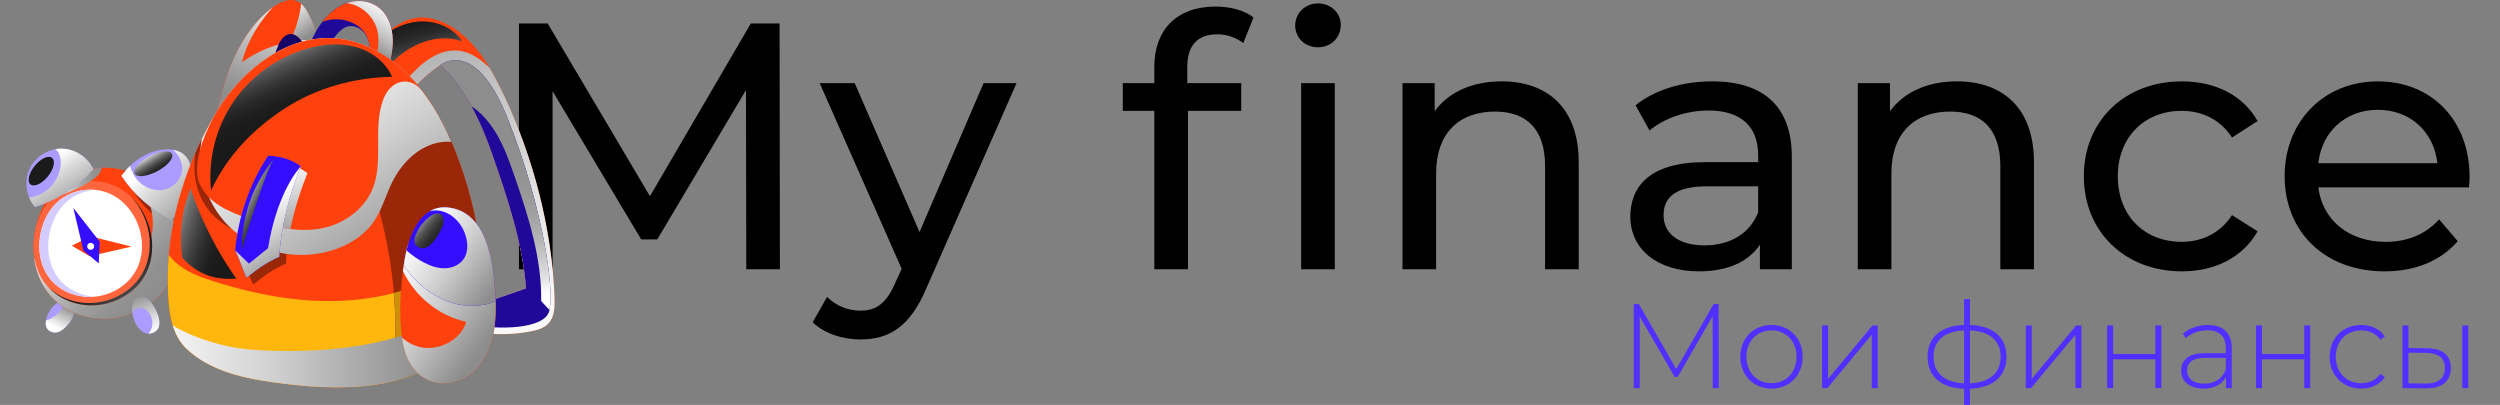
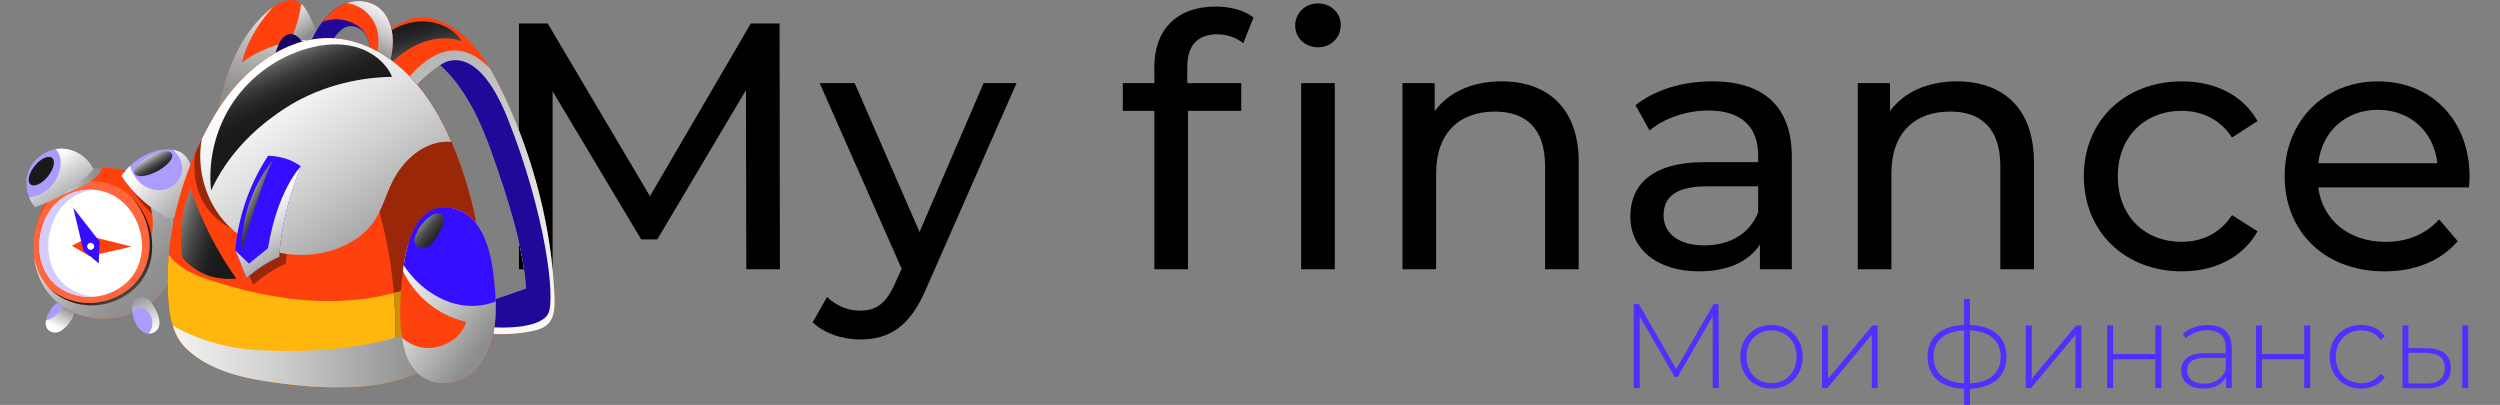
<svg xmlns="http://www.w3.org/2000/svg" width="284" height="46" viewBox="0 0 284 46" fill="none">
  <rect x="0" y="0" width="284" height="46" fill="#808080" stroke="none" />
  <g clip-path="url(#clip0_449_2721)">
    <path d="M84.779 30.585L84.741 10.239L74.669 27.193H72.839L62.773 10.359V30.585H58.952V2.662H62.215L73.835 22.288L85.296 2.662H88.56L88.597 30.588H84.779V30.585Z" fill="black" />
    <path d="M115.481 9.443L105.254 32.701C103.386 37.17 100.957 38.563 97.734 38.563C95.705 38.563 93.635 37.887 92.322 36.608L93.954 33.734C94.987 34.732 96.301 35.291 97.734 35.291C99.565 35.291 100.717 34.454 101.754 32.019L102.432 30.544L93.116 9.443H97.094L104.458 26.356L111.738 9.443H115.481Z" fill="black" />
    <path d="M138.098 0.745C139.73 0.745 141.321 1.143 142.395 1.983L141.242 4.895C140.449 4.295 139.412 3.897 138.297 3.897C136.028 3.897 134.875 5.173 134.875 7.605V9.443H141.003V12.595H134.954V30.588H131.132V12.595H127.551V9.443H131.132V7.567C131.135 3.461 133.603 0.745 138.098 0.745ZM147.134 2.902C147.134 1.506 148.249 0.388 149.721 0.388C151.195 0.388 152.31 1.465 152.31 2.82C152.31 4.257 151.236 5.372 149.721 5.372C148.245 5.372 147.134 4.295 147.134 2.902ZM147.811 9.443H151.633V30.585H147.811V9.443Z" fill="black" />
    <path d="M179.341 18.419V30.588H175.52V18.858C175.52 14.708 173.45 12.674 169.829 12.674C165.769 12.674 163.144 15.109 163.144 19.695V30.585H159.323V9.443H162.98V12.633C164.533 10.479 167.24 9.241 170.583 9.241C175.721 9.244 179.341 12.197 179.341 18.419Z" fill="black" />
    <path d="M203.549 17.819V30.585H199.926V27.793C198.653 29.707 196.306 30.825 193.002 30.825C188.225 30.825 185.204 28.273 185.204 24.603C185.204 21.211 187.393 18.419 193.678 18.419H199.728V17.661C199.728 14.43 197.856 12.554 194.075 12.554C191.568 12.554 189.022 13.432 187.391 14.828L185.796 11.954C187.985 10.201 191.13 9.241 194.514 9.241C200.285 9.244 203.549 12.036 203.549 17.819ZM199.728 24.123V21.17H193.836C190.055 21.17 188.982 22.645 188.982 24.442C188.982 26.558 190.73 27.875 193.638 27.875C196.505 27.872 198.773 26.555 199.728 24.123Z" fill="black" />
    <path d="M231.056 18.419V30.588H227.238V18.858C227.238 14.708 225.168 12.674 221.549 12.674C217.487 12.674 214.863 15.109 214.863 19.695V30.585H211.044V9.443H214.702V12.633C216.255 10.479 218.961 9.241 222.304 9.241C227.437 9.244 231.056 12.197 231.056 18.419Z" fill="black" />
    <path d="M236.724 20.014C236.724 13.71 241.38 9.244 247.867 9.244C251.645 9.244 254.792 10.801 256.459 13.751L253.557 15.624C252.202 13.549 250.136 12.592 247.826 12.592C243.689 12.592 240.583 15.504 240.583 20.011C240.583 24.6 243.687 27.471 247.826 27.471C250.136 27.471 252.202 26.514 253.557 24.439L256.459 26.277C254.789 29.23 251.645 30.825 247.867 30.825C241.38 30.825 236.724 26.318 236.724 20.014Z" fill="black" />
    <path d="M280.468 21.29H263.358C263.833 24.998 266.817 27.474 270.998 27.474C273.465 27.474 275.534 26.637 277.085 24.922L279.195 27.395C277.283 29.628 274.382 30.825 270.878 30.825C264.073 30.825 259.536 26.318 259.536 20.014C259.536 13.751 264.032 9.244 270.122 9.244C276.212 9.244 280.547 13.631 280.547 20.134C280.547 20.453 280.509 20.933 280.468 21.29ZM263.358 18.539H276.886C276.492 14.989 273.824 12.475 270.125 12.475C266.461 12.475 263.755 14.948 263.358 18.539Z" fill="black" />
    <path d="M275.713 39.564C277.477 39.577 278.412 40.355 278.412 41.8C278.412 43.313 277.408 44.132 275.564 44.118L272.92 44.091V36.973H273.597V39.536L275.713 39.564ZM279.714 44.091V36.973H280.393V44.091H279.714ZM275.537 43.573C276.988 43.6 277.734 42.973 277.734 41.8C277.734 40.641 277.002 40.109 275.537 40.082L273.597 40.068V43.545L275.537 43.573Z" fill="#512FFF" />
    <path d="M268.231 44.145C266.157 44.145 264.652 42.645 264.652 40.532C264.652 38.404 266.157 36.918 268.231 36.918C269.357 36.918 270.334 37.355 270.917 38.227L270.415 38.595C269.9 37.873 269.114 37.532 268.231 37.532C266.564 37.532 265.343 38.732 265.343 40.532C265.343 42.332 266.564 43.532 268.231 43.532C269.114 43.532 269.9 43.191 270.415 42.468L270.917 42.836C270.334 43.695 269.357 44.145 268.231 44.145Z" fill="#512FFF" />
    <path d="M256.284 44.091V36.973H256.963V40.218H261.764V36.973H262.442V44.091H261.764V40.818H256.963V44.091H256.284Z" fill="#512FFF" />
    <path d="M250.804 36.918C252.553 36.918 253.53 37.818 253.53 39.577V44.091H252.878V42.822C252.431 43.641 251.563 44.145 250.329 44.145C248.742 44.145 247.779 43.327 247.779 42.113C247.779 41.036 248.458 40.123 250.424 40.123H252.851V39.55C252.851 38.227 252.132 37.518 250.749 37.518C249.773 37.518 248.891 37.886 248.308 38.418L247.969 37.927C248.674 37.3 249.705 36.918 250.804 36.918ZM250.424 43.586C251.617 43.586 252.445 43.013 252.851 41.991V40.654H250.437C248.973 40.654 248.458 41.268 248.458 42.086C248.458 43.013 249.176 43.586 250.424 43.586Z" fill="#512FFF" />
    <path d="M239.371 44.091V36.973H240.05V40.218H244.851V36.973H245.529V44.091H244.851V40.818H240.05V44.091H239.371Z" fill="#512FFF" />
    <path d="M230.127 44.091V36.973H230.806V43.041L235.85 36.973H236.448V44.091H235.769V38.023L230.724 44.091H230.127Z" fill="#512FFF" />
    <path d="M227.936 40.518C227.936 42.754 226.417 44.063 223.786 44.159V46.736H223.121V44.159C220.49 44.077 218.972 42.754 218.972 40.518C218.972 38.309 220.504 37 223.121 36.918V33.973H223.786V36.918C226.417 37 227.936 38.309 227.936 40.518ZM219.649 40.518C219.649 42.359 220.884 43.45 223.121 43.545V37.532C220.87 37.627 219.649 38.705 219.649 40.518ZM223.786 43.545C226.023 43.45 227.272 42.373 227.272 40.518C227.272 38.691 226.023 37.627 223.786 37.532V43.545Z" fill="#512FFF" />
    <path d="M206.989 44.091V36.973H207.668V43.041L212.712 36.973H213.31V44.091H212.631V38.023L207.587 44.091H206.989Z" fill="#512FFF" />
    <path d="M201.241 44.145C199.207 44.145 197.702 42.645 197.702 40.532C197.702 38.418 199.207 36.918 201.241 36.918C203.276 36.918 204.781 38.418 204.781 40.532C204.781 42.645 203.276 44.145 201.241 44.145ZM201.241 43.532C202.869 43.532 204.09 42.318 204.09 40.532C204.09 38.745 202.869 37.532 201.241 37.532C199.614 37.532 198.393 38.745 198.393 40.532C198.393 42.318 199.614 43.532 201.241 43.532Z" fill="#512FFF" />
    <path d="M195.249 44.09H194.571L194.557 35.923L190.584 42.822H190.244L186.271 35.95V44.09H185.593V34.545H186.176L190.421 41.922L194.666 34.545H195.236L195.249 44.09Z" fill="#512FFF" />
    <g clip-path="url(#clip1_449_2721)">
      <path d="M5.27 37.164C5.378 37.433 5.601 37.645 5.988 37.746C6.308 37.828 6.65 37.739 6.933 37.571C7.737 37.093 8.92 35.54 8.165 34.599C7.737 34.065 6.863 34.181 6.356 34.524C5.713 34.957 4.942 36.339 5.274 37.168L5.27 37.164Z" fill="#AC9CFF" />
      <path style="mix-blend-mode:multiply" d="M6.933 37.567C7.737 37.089 8.92 35.536 8.165 34.595C7.953 34.33 7.625 34.225 7.294 34.229C7.294 34.252 7.298 34.274 7.298 34.297C7.29 34.67 7.09 35.013 6.851 35.301C6.546 35.67 6.167 35.98 5.742 36.204C5.582 36.29 5.408 36.365 5.229 36.376C5.177 36.66 5.181 36.932 5.274 37.164C5.382 37.433 5.605 37.645 5.992 37.746C6.312 37.828 6.654 37.739 6.937 37.571L6.933 37.567Z" fill="url(#paint0_linear_449_2721)" />
      <path d="M10.662 19.157C18.577 17.914 23.031 28.069 18.268 33.412C16.519 35.372 13.717 36.455 11.019 36.193C8.98 35.995 6.989 35.058 5.69 33.542C3.1 30.518 3.339 25.791 5.419 22.551C6.583 20.744 8.485 19.5 10.658 19.157H10.662Z" fill="#FF410D" />
      <path d="M14.015 19.329C14.673 21.087 15.652 22.726 16.995 24.029C17.862 24.873 18.889 25.567 19.998 26.042C19.317 22.961 17.133 20.187 14.018 19.329H14.015Z" fill="#992708" />
      <path style="mix-blend-mode:multiply" d="M14.915 19.642C16.102 20.897 16.965 22.457 17.256 24.152C17.654 26.467 16.902 29.01 15.135 30.552C13.706 31.795 11.734 32.314 9.847 32.146C7.964 31.978 6.174 31.172 4.652 30.044C4.392 29.85 4.139 29.637 3.893 29.409C4.101 30.918 4.675 32.359 5.687 33.539C6.982 35.051 8.976 35.992 11.015 36.189C13.713 36.451 16.515 35.372 18.264 33.408C22.082 29.129 19.972 21.759 14.911 19.642H14.915Z" fill="url(#paint1_linear_449_2721)" />
      <path d="M9.434 20.673C15.931 19.654 19.589 27.991 15.678 32.377C14.242 33.987 11.942 34.875 9.724 34.659C8.05 34.498 6.412 33.725 5.352 32.482C3.227 29.999 3.42 26.116 5.128 23.458C6.085 21.972 7.648 20.953 9.43 20.673H9.434Z" fill="#FF663D" />
      <path style="mix-blend-mode:screen" d="M14.874 22.345C17.315 24.903 17.907 29.312 15.414 32.112C13.977 33.721 11.678 34.61 9.46 34.394C8.02 34.255 6.609 33.662 5.564 32.706C6.628 33.815 8.157 34.509 9.728 34.659C11.942 34.875 14.245 33.987 15.682 32.377C18.268 29.476 17.542 24.851 14.874 22.342V22.345Z" fill="url(#paint2_linear_449_2721)" />
      <path style="mix-blend-mode:multiply" d="M5.452 22.51C7.238 22.162 8.954 21.468 10.468 20.46C10.971 20.124 11.495 19.672 11.54 19.071C11.253 19.086 10.96 19.112 10.662 19.157C8.507 19.497 6.617 20.725 5.452 22.51Z" fill="url(#paint3_linear_449_2721)" />
      <path d="M3.975 23.514C2.974 22.368 2.713 20.62 3.339 19.232C3.964 17.843 5.445 16.883 6.963 16.883C8.485 16.883 9.962 17.835 10.595 19.224C8.805 21.229 6.531 22.696 3.971 23.514H3.975Z" fill="#AC9CFF" />
      <path style="mix-blend-mode:screen" d="M5.917 17.94C5.508 17.604 4.626 18.003 3.949 18.836C3.272 19.665 3.052 20.613 3.461 20.949C3.871 21.285 4.753 20.886 5.43 20.053C6.107 19.224 6.327 18.276 5.917 17.94Z" fill="url(#paint4_linear_449_2721)" />
      <path style="mix-blend-mode:multiply" d="M6.967 16.883C6.747 16.883 6.531 16.906 6.315 16.943C6.364 16.988 6.412 17.036 6.453 17.088C6.9 17.626 6.974 18.395 6.847 19.082C6.654 20.15 6.021 21.132 5.132 21.748C4.596 22.121 3.967 22.357 3.32 22.442C3.48 22.831 3.696 23.2 3.971 23.518C6.527 22.7 8.801 21.233 10.595 19.228C9.966 17.839 8.485 16.883 6.963 16.887L6.967 16.883Z" fill="url(#paint5_linear_449_2721)" />
      <path d="M9.337 21.617C14.96 20.736 18.123 27.942 14.74 31.732C13.497 33.124 11.507 33.889 9.59 33.703C8.143 33.561 6.725 32.896 5.806 31.825C3.967 29.678 4.135 26.325 5.612 24.026C6.438 22.741 7.789 21.86 9.333 21.617H9.337Z" fill="white" />
      <path d="M10.602 33.703C9.155 33.561 7.737 32.896 6.818 31.825C4.98 29.678 5.147 26.325 6.624 24.026C7.45 22.741 8.801 21.86 10.345 21.617C10.491 21.595 10.632 21.58 10.774 21.569C10.316 21.528 9.836 21.539 9.337 21.617C7.793 21.86 6.442 22.741 5.616 24.026C4.135 26.322 3.967 29.678 5.809 31.825C6.729 32.9 8.146 33.565 9.594 33.703C9.955 33.736 10.319 33.74 10.684 33.707C10.658 33.707 10.632 33.707 10.606 33.703H10.602Z" fill="#D4CCFF" />
      <path d="M19.518 24.97C17.207 23.869 15.205 22.121 13.799 19.978C14.796 18.541 16.352 17.417 18.063 17.066C19.049 16.864 20.181 16.917 20.929 17.596C21.814 18.399 21.87 19.78 21.632 20.953C21.316 22.521 20.556 23.757 19.518 24.97Z" fill="#AC9CFF" />
      <path style="mix-blend-mode:multiply" d="M21.636 20.953C21.874 19.78 21.818 18.395 20.932 17.596C20.571 17.271 20.121 17.092 19.645 17.014C20.326 17.596 20.783 18.462 20.694 19.351C20.59 20.404 19.719 21.304 18.692 21.539C17.665 21.774 16.545 21.39 15.793 20.647C15.298 20.157 14.96 19.526 14.774 18.855C14.413 19.198 14.085 19.575 13.803 19.978C15.209 22.121 17.211 23.869 19.522 24.97C20.56 23.753 21.319 22.521 21.636 20.953Z" fill="url(#paint6_linear_449_2721)" />
      <path style="mix-blend-mode:screen" d="M19.533 17.477C19.288 17.006 18.138 17.133 16.965 17.753C15.797 18.373 15.049 19.258 15.295 19.728C15.54 20.198 16.69 20.072 17.862 19.452C19.031 18.832 19.779 17.947 19.533 17.477Z" fill="url(#paint7_linear_449_2721)" />
      <path d="M8.161 27.912L10.26 26.844L14.945 28.013L10.174 29.107L8.161 27.912Z" fill="#FF410D" />
      <path d="M9.475 28.457L8.329 23.622L11.332 27.457L11.216 29.924L9.475 28.457Z" fill="#350DFF" />
      <path d="M10.699 27.983C10.699 28.203 10.52 28.383 10.301 28.383C10.081 28.383 9.903 28.203 9.903 27.983C9.903 27.763 10.081 27.584 10.301 27.584C10.52 27.584 10.699 27.763 10.699 27.983Z" fill="white" />
      <path d="M15.09 35.812C15.28 36.88 16.169 38.235 17.304 37.832C18.845 37.287 17.806 35.178 17.144 34.341C16.779 33.878 16.061 33.524 15.529 33.863C14.989 34.207 14.967 35.136 15.086 35.812H15.09Z" fill="#AC9CFF" />
      <path style="mix-blend-mode:multiply" d="M15.533 33.863C15.079 34.151 14.993 34.853 15.049 35.469C15.284 35.151 15.671 34.939 16.058 34.983C16.355 35.017 16.623 35.196 16.824 35.417C17.33 35.973 17.453 36.846 17.122 37.522C17.055 37.66 16.965 37.784 16.865 37.899C17.006 37.903 17.155 37.885 17.304 37.828C18.845 37.283 17.806 35.174 17.144 34.338C16.779 33.875 16.061 33.52 15.529 33.86L15.533 33.863Z" fill="url(#paint8_linear_449_2721)" />
      <path d="M35.448 9.285L33.108 10.178C33.108 10.178 31.917 5.421 29.1 6.343L32.375 1.408C32.375 1.408 35.992 2.524 35.445 9.285H35.448Z" fill="#150566" />
      <path d="M30.112 12.153C30.38 9.961 30.652 7.74 31.422 5.589C31.668 4.906 32.058 4.137 32.713 3.916C33.379 3.692 33.956 4.167 34.302 4.701C35.128 5.974 35.296 7.661 35.445 9.289L36.62 8.602C36.691 6.037 36.133 3.573 35.009 1.512C34.674 0.896 34.254 0.287 33.592 0.078C32.669 -0.213 31.56 0.362 30.674 1.06C28.687 2.636 27.243 4.917 26.276 7.265C25.308 9.618 24.78 12.063 24.255 14.486L30.108 12.149L30.112 12.153Z" fill="#FF410D" />
      <path style="mix-blend-mode:multiply" d="M36.624 8.598C36.695 6.033 36.137 3.569 35.013 1.508C34.797 1.113 34.548 0.724 34.22 0.437C34.072 1.624 33.763 2.789 33.301 3.894C33.714 3.995 34.064 4.331 34.302 4.697C35.128 5.97 35.296 7.658 35.445 9.285L36.62 8.598H36.624Z" fill="url(#paint9_linear_449_2721)" />
      <g style="mix-blend-mode:multiply">
        <path d="M36.189 4.574C35.534 4.529 34.879 4.536 34.224 4.589C34.25 4.626 34.276 4.659 34.303 4.697C35.114 5.948 35.289 7.602 35.438 9.203C35.839 8.632 36.234 8.057 36.606 7.467C36.561 6.474 36.42 5.503 36.185 4.57L36.189 4.574Z" fill="url(#paint10_linear_449_2721)" />
        <path d="M31.642 5.063C30.153 5.488 28.739 6.164 27.493 7.086C28.289 3.603 30.998 0.825 30.998 0.825C30.89 0.904 30.782 0.982 30.682 1.064C28.695 2.64 27.251 4.921 26.283 7.269C25.316 9.621 24.787 12.067 24.263 14.49L30.116 12.153C30.384 9.961 30.656 7.74 31.426 5.589C31.489 5.417 31.56 5.238 31.642 5.063Z" fill="url(#paint11_linear_449_2721)" />
      </g>
      <path d="M51.844 17.495C54.255 23.783 56.804 34.285 51.438 39.729C46.188 45.053 36.479 44.291 29.922 43.261C26.893 42.787 23.641 41.891 21.256 39.684C19.168 37.754 19.087 34.55 19.064 31.705C19.02 25.075 21.286 18.152 24.631 12.668C27.645 7.725 32.788 3.887 38.221 4.368C41.402 4.652 44.383 6.388 46.671 8.807C48.964 11.227 50.608 14.288 51.84 17.495H51.844Z" fill="#FF410D" />
      <path style="mix-blend-mode:screen" d="M20.724 29.32C20.311 26.665 20.634 23.895 21.647 21.408C22.863 25.034 24.639 28.554 26.856 31.664C24.464 31.802 22.603 31.284 20.724 29.32Z" fill="url(#paint12_linear_449_2721)" />
      <path d="M34.931 19.665C33.655 22.864 32.646 26.463 32.486 29.947C31.117 30.533 29.945 31.351 28.776 32.325C28.229 31.261 28.014 30.268 27.467 29.204C27.828 25.343 29.137 21.595 31.221 18.451C32.449 18.507 33.834 18.813 34.931 19.665Z" fill="#992708" />
      <path d="M54.497 28.2C50.936 31.291 46.474 33.18 41.934 33.867C35.984 34.771 29.904 33.763 24.144 31.915C22.618 31.425 21.066 30.85 19.861 29.723C19.611 29.491 19.384 29.23 19.176 28.946C19.098 29.869 19.057 30.791 19.061 31.705C19.079 34.55 19.165 37.754 21.252 39.684C23.638 41.887 26.89 42.783 29.919 43.261C36.476 44.291 46.184 45.053 51.435 39.729C54.278 36.846 54.899 32.545 54.497 28.2Z" fill="#FFB60D" />
      <path d="M43.847 14.878C45.198 11.787 47.327 9.2 50.002 7.404C52.864 9.961 54.635 13.863 55.896 17.458C57.623 22.387 59.413 27.759 59.759 32.762C57.359 33.591 54.962 34.423 52.562 35.252L52.666 37.463C55.26 38.064 57.865 38.131 60.291 37.657C61.091 37.5 61.913 37.261 62.412 36.63C63.022 35.861 63.033 34.674 62.985 33.565C62.647 25.915 60.641 18.015 57.169 10.652C56.194 8.583 55.074 6.519 53.504 4.85C51.933 3.181 49.831 1.945 47.844 1.986C46.028 2.024 44.55 3.095 43.297 4.279C41.715 5.768 40.331 7.493 39.185 9.401L43.851 14.874L43.847 14.878Z" fill="#FF410D" />
      <path style="mix-blend-mode:screen" d="M52.514 4.712C51.39 2.942 49.075 2.165 47.01 2.509C45.678 2.729 44.454 3.353 43.386 4.197C43.356 4.226 43.322 4.253 43.293 4.282C42.396 5.126 41.566 6.052 40.803 7.038C40.252 7.84 39.769 8.688 39.307 9.55L41.231 11.806C42.325 9.853 43.52 7.938 45.202 6.481C47.196 4.757 50.05 3.782 52.514 4.712Z" fill="url(#paint13_linear_449_2721)" />
      <path style="mix-blend-mode:multiply" d="M57.165 10.656C56.689 9.648 56.179 8.643 55.602 7.68C54.732 6.993 51.494 3.17 46.59 8.606C45.161 10.189 44 11.977 42.984 13.855L43.851 14.871C45.202 11.779 47.33 9.192 50.006 7.396C52.867 9.954 54.639 13.855 55.9 17.451C57.627 22.379 59.416 27.752 59.763 32.755C57.362 33.583 54.966 34.416 52.566 35.245L52.67 37.455C55.264 38.056 57.868 38.123 60.295 37.649C61.095 37.492 61.917 37.254 62.416 36.623C63.026 35.853 63.037 34.666 62.989 33.557C62.65 25.907 60.645 18.007 57.173 10.644L57.165 10.656Z" fill="url(#paint14_linear_449_2721)" />
      <path d="M50.002 7.404C52.864 9.961 54.635 13.863 55.896 17.458C57.623 22.387 59.413 27.759 59.759 32.762C57.359 33.591 54.962 34.423 52.562 35.252L52.633 36.772C57.135 37.608 61.448 37.261 62.282 35.622C63.156 33.897 61.898 24.059 57.682 13.482C53.935 4.088 50.006 7.404 50.006 7.404H50.002Z" fill="#200899" />
-       <path style="mix-blend-mode:multiply" d="M57.679 13.482C53.931 4.088 50.002 7.404 50.002 7.404C51.435 8.684 52.596 10.305 53.556 12.052C54.371 12.608 55.093 13.325 55.68 14.113C56.998 15.883 57.757 18 58.475 20.087C60.049 24.657 61.552 29.364 61.478 34.199C61.787 34.524 62.099 34.864 62.416 35.211C62.985 32.676 61.634 23.406 57.679 13.486V13.482Z" fill="url(#paint15_linear_449_2721)" />
      <path d="M41.22 9.125C41.544 8.303 41.867 7.471 41.998 6.586C42.124 5.701 42.035 4.749 41.577 4.006C41.12 3.263 40.245 2.789 39.452 3.02C38.924 3.174 38.5 3.603 38.139 4.051C37.186 5.242 36.513 6.694 36.204 8.236L34.499 6.915C34.961 5.507 35.501 4.111 36.312 2.905C37.123 1.699 38.239 0.691 39.564 0.284C40.885 -0.119 42.418 0.157 43.412 1.187C44.346 2.158 44.692 3.655 44.621 5.059C44.55 6.463 44.108 7.811 43.672 9.136L41.224 9.117L41.22 9.125Z" fill="#200899" />
      <path d="M44.614 5.066C44.684 3.663 44.338 2.165 43.404 1.195C42.411 0.161 40.878 -0.116 39.557 0.291C38.388 0.65 37.383 1.478 36.606 2.498C36.714 2.457 36.822 2.412 36.929 2.378C38.035 2.035 39.255 2.158 40.282 2.718C40.974 3.095 41.596 3.741 41.823 4.521C42.061 5.163 42.094 5.895 41.998 6.586C41.871 7.471 41.544 8.303 41.22 9.125L43.669 9.143C44.104 7.818 44.543 6.47 44.617 5.066H44.614Z" fill="#FF410D" />
      <path style="mix-blend-mode:multiply" d="M39.557 0.291C39.493 0.31 39.434 0.336 39.371 0.358C39.609 0.388 39.843 0.429 40.07 0.5C41.432 0.922 42.534 2.098 42.868 3.487C43.185 4.798 42.85 6.172 42.429 7.452C42.243 8.02 42.035 8.58 41.815 9.132L43.665 9.147C44.1 7.822 44.539 6.474 44.614 5.07C44.684 3.666 44.338 2.169 43.404 1.198C42.411 0.164 40.878 -0.112 39.557 0.295V0.291Z" fill="url(#paint16_linear_449_2721)" />
      <path d="M43.669 43.53C46.638 42.962 49.38 41.812 51.438 39.725C56.804 34.285 54.255 23.779 51.844 17.492C50.616 14.285 48.967 11.223 46.675 8.804C46.143 8.24 45.574 7.717 44.971 7.239C43.665 8.303 42.697 9.89 42.191 11.6C41.484 13.979 41.577 16.558 41.986 19.015C42.396 21.472 43.118 23.858 43.665 26.284C44.547 30.204 44.971 34.248 44.922 38.288C44.904 40.013 44.766 41.838 43.862 43.253C43.803 43.347 43.736 43.44 43.669 43.53Z" fill="#992708" />
      <path d="M46.675 8.807C44.383 6.388 41.402 4.652 38.224 4.368C32.792 3.887 27.649 7.725 24.635 12.668C23.734 14.143 22.916 15.726 22.198 17.376C22.153 17.648 22.119 17.921 22.101 18.194C21.944 20.24 22.477 22.375 23.771 23.958C25.078 25.556 27.042 26.478 29.033 27.012C31.657 27.714 34.481 27.811 37.067 26.982C39.653 26.154 41.968 24.335 43.129 21.875C43.843 20.363 44.104 18.679 44.387 17.029C44.67 15.379 44.997 13.698 45.819 12.242C46.299 11.395 46.98 10.629 47.795 10.107C47.442 9.659 47.073 9.222 46.683 8.807H46.675Z" fill="#992708" />
      <path style="mix-blend-mode:multiply" d="M46.675 8.807C44.383 6.388 41.402 4.652 38.224 4.368C32.791 3.887 27.649 7.725 24.635 12.668C24.024 13.668 23.451 14.718 22.919 15.804C22.294 19.261 23.395 23.047 25.87 25.567C28.966 28.722 33.949 29.779 38.113 28.312C39.783 27.722 41.358 26.732 42.388 25.287C43.382 23.895 43.81 22.189 44.573 20.658C45.574 18.653 47.263 16.891 49.414 16.29C50.013 16.122 50.649 16.069 51.275 16.114C50.117 13.418 48.633 10.88 46.675 8.811V8.807Z" fill="url(#paint17_linear_449_2721)" />
      <path d="M44.736 33.285C44.878 34.946 44.941 36.619 44.922 38.288C44.904 40.013 44.766 41.838 43.862 43.253C43.802 43.347 43.735 43.44 43.669 43.53C46.638 42.962 49.38 41.812 51.438 39.725C54.281 36.843 54.903 32.542 54.501 28.196C51.676 30.649 48.283 32.34 44.736 33.281V33.285Z" fill="#CC900B" />
      <path style="mix-blend-mode:multiply" d="M51.438 39.729C53.053 38.09 53.95 35.992 54.352 33.688C47.349 39.15 37.979 40.27 29.104 39.762C24.002 39.471 20.024 37.306 19.619 36.94C19.939 37.985 20.445 38.934 21.26 39.684C23.645 41.887 26.897 42.783 29.926 43.261C36.483 44.291 46.191 45.053 51.442 39.729H51.438Z" fill="url(#paint18_linear_449_2721)" />
-       <path d="M46.675 8.807C44.383 6.388 41.402 4.652 38.224 4.368C32.791 3.887 27.649 7.725 24.635 12.668C23.708 14.188 21.636 18.369 22.648 20.796C23.6 23.077 26.052 24.085 28.248 24.832C30.894 25.732 33.688 26.448 36.423 25.963C39.158 25.478 41.838 23.54 42.604 20.639C43.408 17.6 42.437 14.374 43.516 11.354C44.003 9.987 45.175 8.953 46.593 9.349C47.695 9.655 48.458 10.95 49.068 11.903C48.357 10.794 47.565 9.752 46.675 8.811V8.807Z" fill="#FF410D" />
      <path style="mix-blend-mode:screen" d="M44.543 8.725C43.806 7.034 42.18 5.828 40.405 5.335C38.63 4.842 36.725 5.003 34.953 5.5C31.552 6.448 28.512 8.632 26.521 11.555C24.53 14.479 23.615 18.119 23.976 21.64C25.792 17.727 28.706 14.699 32.315 12.343C35.921 9.987 40.237 8.804 44.539 8.725H44.543Z" fill="url(#paint19_linear_449_2721)" />
-       <path style="mix-blend-mode:multiply" d="M32.989 26.015C33.435 23.824 34.127 21.666 34.927 19.665C33.833 18.817 32.449 18.507 31.217 18.451C29.93 20.393 28.94 22.562 28.285 24.847C29.818 25.366 31.396 25.821 32.985 26.019L32.989 26.015Z" fill="url(#paint20_linear_449_2721)" />
      <path d="M34.176 18.899C32.9 22.099 31.891 25.698 31.731 29.181C30.362 29.768 29.189 30.585 28.021 31.56C27.474 30.496 27.258 29.503 26.711 28.439C27.072 24.578 28.382 20.829 30.466 17.686C31.694 17.742 33.078 18.048 34.176 18.899Z" fill="#350DFF" />
      <path style="mix-blend-mode:screen" d="M31.132 18.037C28.747 20.908 27.422 24.645 27.47 28.386C28.092 26.202 30.332 19.071 31.132 18.037Z" fill="url(#paint21_linear_449_2721)" />
      <path style="mix-blend-mode:multiply" d="M31.735 29.181C31.895 25.698 32.903 22.095 34.179 18.899C34.179 18.899 31.53 21.546 30.447 28.2L28.278 29.951L26.715 28.439C27.262 29.503 27.478 30.496 28.025 31.56C29.193 30.585 30.365 29.768 31.735 29.181Z" fill="url(#paint22_linear_449_2721)" />
      <path d="M49.362 43.425C51.2 43.858 53.236 43.104 54.449 41.54C56.681 38.657 56.484 34.547 56.045 31.048C55.639 27.826 54.542 24.16 51.144 23.604C47.851 23.066 46.474 26.546 45.976 29.484C45.462 32.516 45.175 36.54 45.901 39.557C46.359 41.458 47.55 42.999 49.362 43.425Z" fill="#FF410D" />
      <path d="M56.041 31.048C55.829 29.364 55.427 27.569 54.609 26.15C54.3 26 53.983 25.855 53.667 25.728C51.911 25.019 50.024 24.585 48.134 24.507C46.962 25.623 46.325 27.531 46.005 29.286C46.939 31.067 48.242 32.657 49.82 33.904C51.237 35.025 52.942 35.891 54.746 35.891C55.271 35.891 55.8 35.801 56.302 35.633C56.365 34.087 56.224 32.512 56.041 31.044V31.048Z" fill="#992708" />
      <path style="mix-blend-mode:multiply" d="M56.041 31.048C55.651 27.931 54.605 24.41 51.464 23.678L46.374 27.722C46.199 28.308 46.069 28.905 45.968 29.484C45.898 29.902 45.831 30.343 45.771 30.794C47.144 33.662 49.853 35.891 52.968 36.559C52.462 38.291 50.664 39.426 48.867 39.527C47.702 39.594 46.534 39.139 45.667 38.355C45.73 38.769 45.804 39.172 45.898 39.557C46.355 41.457 47.546 42.999 49.358 43.425C51.196 43.858 53.232 43.104 54.445 41.54C56.678 38.657 56.48 34.547 56.041 31.048Z" fill="url(#paint23_linear_449_2721)" />
      <path d="M56.041 31.048C55.636 27.826 54.538 24.16 51.141 23.604C47.847 23.066 46.471 26.546 45.972 29.484C45.935 29.697 45.901 29.917 45.868 30.141C45.972 30.305 46.08 30.462 46.188 30.611C47.777 32.743 50.058 34.315 52.558 34.677C53.812 34.856 55.115 34.707 56.309 34.252C56.276 33.161 56.172 32.079 56.041 31.048Z" fill="#350DFF" />
-       <path style="mix-blend-mode:multiply" d="M52.562 34.674C53.816 34.853 55.118 34.703 56.313 34.248C56.279 33.158 56.175 32.075 56.045 31.045C55.639 27.823 54.542 24.156 51.144 23.6C50.24 23.451 49.481 23.607 48.841 23.973C49.261 23.884 49.697 23.876 50.114 23.973C51.587 24.313 52.692 25.679 52.997 27.162C53.154 27.916 53.116 28.745 52.7 29.387C52.249 30.078 51.405 30.447 50.582 30.473C49.76 30.5 48.949 30.227 48.216 29.854C47.479 29.48 46.798 29.002 46.184 28.446C46.102 28.793 46.031 29.137 45.975 29.477C45.938 29.689 45.905 29.91 45.871 30.134C45.975 30.298 46.083 30.455 46.191 30.604C47.78 32.736 50.061 34.308 52.562 34.67V34.674Z" fill="url(#paint24_linear_449_2721)" />
      <path style="mix-blend-mode:screen" d="M48.685 24.709C48.733 24.671 48.778 24.634 48.826 24.6C48.997 24.474 49.18 24.358 49.38 24.298C50.341 24.011 50.579 24.951 50.288 25.672C49.95 26.508 48.819 28.629 47.646 28.125C46.858 27.785 47.029 27.132 47.312 26.493C47.617 25.803 48.093 25.183 48.685 24.712V24.709Z" fill="url(#paint25_linear_449_2721)" />
    </g>
  </g>
  <defs>
    <linearGradient id="paint0_linear_449_2721" x1="5.772" y1="38.12" x2="7.624" y2="34.458" gradientUnits="userSpaceOnUse">
      <stop offset="0.25" stop-color="white" />
      <stop offset="0.4" stop-color="#E8E8E8" />
      <stop offset="0.74" stop-color="#AFAFAF" />
      <stop offset="0.92" stop-color="#8D8D8D" />
    </linearGradient>
    <linearGradient id="paint1_linear_449_2721" x1="6.089" y1="22.077" x2="17.572" y2="33.288" gradientUnits="userSpaceOnUse">
      <stop offset="0.12" stop-color="white" />
      <stop offset="0.28" stop-color="#DFDFDF" />
      <stop offset="0.49" stop-color="#BCBCBC" />
      <stop offset="0.68" stop-color="#A2A2A2" />
      <stop offset="0.86" stop-color="#929292" />
      <stop offset="1" stop-color="#8D8D8D" />
    </linearGradient>
    <linearGradient id="paint2_linear_449_2721" x1="16.798" y1="36.783" x2="7.401" y2="23.457" gradientUnits="userSpaceOnUse">
      <stop stop-color="white" />
      <stop offset="0.02" stop-color="#EDEDED" />
      <stop offset="0.06" stop-color="#C1C1C1" />
      <stop offset="0.1" stop-color="#999999" />
      <stop offset="0.16" stop-color="#767676" />
      <stop offset="0.21" stop-color="#595959" />
      <stop offset="0.27" stop-color="#424242" />
      <stop offset="0.34" stop-color="#303030" />
      <stop offset="0.42" stop-color="#232323" />
      <stop offset="0.53" stop-color="#1C1C1C" />
      <stop offset="0.77" stop-color="#1A1A1A" />
    </linearGradient>
    <linearGradient id="paint3_linear_449_2721" x1="5.452" y1="20.788" x2="11.54" y2="20.788" gradientUnits="userSpaceOnUse">
      <stop offset="0.12" stop-color="white" />
      <stop offset="0.28" stop-color="#DFDFDF" />
      <stop offset="0.49" stop-color="#BCBCBC" />
      <stop offset="0.68" stop-color="#A2A2A2" />
      <stop offset="0.86" stop-color="#929292" />
      <stop offset="1" stop-color="#8D8D8D" />
    </linearGradient>
    <linearGradient id="paint4_linear_449_2721" x1="-9.82" y1="22.839" x2="-6.789" y2="25.182" gradientUnits="userSpaceOnUse">
      <stop offset="0.12" stop-color="white" />
      <stop offset="0.19" stop-color="#CECECE" />
      <stop offset="0.27" stop-color="#9E9E9E" />
      <stop offset="0.35" stop-color="#767676" />
      <stop offset="0.43" stop-color="#545454" />
      <stop offset="0.51" stop-color="#3A3A3A" />
      <stop offset="0.59" stop-color="#282828" />
      <stop offset="0.68" stop-color="#1D1D1D" />
      <stop offset="0.77" stop-color="#1A1A1A" />
    </linearGradient>
    <linearGradient id="paint5_linear_449_2721" x1="4.001" y1="16.084" x2="9.46" y2="24.838" gradientUnits="userSpaceOnUse">
      <stop offset="0.25" stop-color="white" />
      <stop offset="0.45" stop-color="#D8D8D8" />
      <stop offset="0.77" stop-color="#A2A2A2" />
      <stop offset="0.92" stop-color="#8D8D8D" />
    </linearGradient>
    <linearGradient id="paint6_linear_449_2721" x1="14.472" y1="16.163" x2="24.194" y2="25.658" gradientUnits="userSpaceOnUse">
      <stop offset="0.25" stop-color="white" />
      <stop offset="0.45" stop-color="#D8D8D8" />
      <stop offset="0.77" stop-color="#A2A2A2" />
      <stop offset="0.92" stop-color="#8D8D8D" />
    </linearGradient>
    <linearGradient id="paint7_linear_449_2721" x1="16.485" y1="17.107" x2="18.695" y2="20.647" gradientUnits="userSpaceOnUse">
      <stop offset="0.12" stop-color="white" />
      <stop offset="0.19" stop-color="#CECECE" />
      <stop offset="0.27" stop-color="#9E9E9E" />
      <stop offset="0.35" stop-color="#767676" />
      <stop offset="0.43" stop-color="#545454" />
      <stop offset="0.51" stop-color="#3A3A3A" />
      <stop offset="0.59" stop-color="#282828" />
      <stop offset="0.68" stop-color="#1D1D1D" />
      <stop offset="0.77" stop-color="#1A1A1A" />
    </linearGradient>
    <linearGradient id="paint8_linear_449_2721" x1="18.045" y1="39.27" x2="15.354" y2="32.981" gradientUnits="userSpaceOnUse">
      <stop offset="0.25" stop-color="white" />
      <stop offset="0.4" stop-color="#E8E8E8" />
      <stop offset="0.74" stop-color="#AFAFAF" />
      <stop offset="0.92" stop-color="#8D8D8D" />
    </linearGradient>
    <linearGradient id="paint9_linear_449_2721" x1="32.218" y1="0.963" x2="34.648" y2="4.491" gradientUnits="userSpaceOnUse">
      <stop stop-color="white" />
      <stop offset="0.42" stop-color="#CCCCCC" />
      <stop offset="0.97" stop-color="#8D8D8D" />
    </linearGradient>
    <linearGradient id="paint10_linear_449_2721" x1="35.069" y1="3.028" x2="36.009" y2="10.576" gradientUnits="userSpaceOnUse">
      <stop offset="0.12" stop-color="white" />
      <stop offset="0.27" stop-color="#F1F1F1" />
      <stop offset="0.54" stop-color="#CFCFCF" />
      <stop offset="0.9" stop-color="#979797" />
      <stop offset="0.97" stop-color="#8D8D8D" />
    </linearGradient>
    <linearGradient id="paint11_linear_449_2721" x1="31.545" y1="-0.859" x2="27.506" y2="11.667" gradientUnits="userSpaceOnUse">
      <stop stop-color="white" />
      <stop offset="0.05" stop-color="#F8F8F8" />
      <stop offset="0.48" stop-color="#BEBEBE" />
      <stop offset="0.8" stop-color="#9A9A9A" />
      <stop offset="0.97" stop-color="#8D8D8D" />
    </linearGradient>
    <linearGradient id="paint12_linear_449_2721" x1="15.417" y1="23.947" x2="25.575" y2="27.302" gradientUnits="userSpaceOnUse">
      <stop offset="0.18" stop-color="#FDFDFD" />
      <stop offset="0.31" stop-color="#C1C1C1" />
      <stop offset="0.44" stop-color="#8E8E8E" />
      <stop offset="0.56" stop-color="#646464" />
      <stop offset="0.68" stop-color="#444444" />
      <stop offset="0.8" stop-color="#2C2C2C" />
      <stop offset="0.91" stop-color="#1E1E1E" />
      <stop offset="1" stop-color="#1A1A1A" />
    </linearGradient>
    <linearGradient id="paint13_linear_449_2721" x1="47.107" y1="11.402" x2="43.793" y2="-0.341" gradientUnits="userSpaceOnUse">
      <stop offset="0.06" stop-color="white" />
      <stop offset="0.14" stop-color="#CECECE" />
      <stop offset="0.22" stop-color="#9E9E9E" />
      <stop offset="0.31" stop-color="#767676" />
      <stop offset="0.39" stop-color="#545454" />
      <stop offset="0.48" stop-color="#3A3A3A" />
      <stop offset="0.57" stop-color="#282828" />
      <stop offset="0.67" stop-color="#1D1D1D" />
      <stop offset="0.77" stop-color="#1A1A1A" />
    </linearGradient>
    <linearGradient id="paint14_linear_449_2721" x1="59.316" y1="43.597" x2="44.463" y2="-9.062" gradientUnits="userSpaceOnUse">
      <stop stop-color="white" />
      <stop offset="0.15" stop-color="#F7F7F7" />
      <stop offset="0.37" stop-color="#E2E2E2" />
      <stop offset="0.64" stop-color="#BFBFBF" />
      <stop offset="0.95" stop-color="#8F8F8F" />
      <stop offset="0.97" stop-color="#8D8D8D" />
    </linearGradient>
    <linearGradient id="paint15_linear_449_2721" x1="59.16" y1="36.925" x2="53.594" y2="3.706" gradientUnits="userSpaceOnUse">
      <stop offset="0.09" stop-color="white" />
      <stop offset="0.14" stop-color="#E4E4E4" />
      <stop offset="0.21" stop-color="#C9C9C9" />
      <stop offset="0.28" stop-color="#B3B3B3" />
      <stop offset="0.36" stop-color="#A1A1A1" />
      <stop offset="0.46" stop-color="#959595" />
      <stop offset="0.6" stop-color="#8E8E8E" />
      <stop offset="0.97" stop-color="#8D8D8D" />
    </linearGradient>
    <linearGradient id="paint16_linear_449_2721" x1="44.394" y1="0.138" x2="41.081" y2="5.419" gradientUnits="userSpaceOnUse">
      <stop stop-color="white" />
      <stop offset="0.15" stop-color="#F7F7F7" />
      <stop offset="0.37" stop-color="#E2E2E2" />
      <stop offset="0.64" stop-color="#BFBFBF" />
      <stop offset="0.95" stop-color="#8F8F8F" />
      <stop offset="0.97" stop-color="#8D8D8D" />
    </linearGradient>
    <linearGradient id="paint17_linear_449_2721" x1="28.587" y1="5.163" x2="45.926" y2="31.843" gradientUnits="userSpaceOnUse">
      <stop offset="0.12" stop-color="white" />
      <stop offset="0.27" stop-color="#F1F1F1" />
      <stop offset="0.54" stop-color="#CFCFCF" />
      <stop offset="0.9" stop-color="#979797" />
      <stop offset="0.97" stop-color="#8D8D8D" />
    </linearGradient>
    <linearGradient id="paint18_linear_449_2721" x1="14.736" y1="38.844" x2="49.47" y2="38.844" gradientUnits="userSpaceOnUse">
      <stop stop-color="white" />
      <stop offset="0.17" stop-color="#F1F1F1" />
      <stop offset="0.48" stop-color="#CFCFCF" />
      <stop offset="0.89" stop-color="#979797" />
      <stop offset="0.97" stop-color="#8D8D8D" />
    </linearGradient>
    <linearGradient id="paint19_linear_449_2721" x1="28.962" y1="2.886" x2="34.516" y2="15.682" gradientUnits="userSpaceOnUse">
      <stop offset="0.06" stop-color="white" />
      <stop offset="0.14" stop-color="#CECECE" />
      <stop offset="0.22" stop-color="#9E9E9E" />
      <stop offset="0.31" stop-color="#767676" />
      <stop offset="0.39" stop-color="#545454" />
      <stop offset="0.48" stop-color="#3A3A3A" />
      <stop offset="0.57" stop-color="#282828" />
      <stop offset="0.67" stop-color="#1D1D1D" />
      <stop offset="0.77" stop-color="#1A1A1A" />
    </linearGradient>
    <linearGradient id="paint20_linear_449_2721" x1="30.853" y1="16.114" x2="32.381" y2="28.445" gradientUnits="userSpaceOnUse">
      <stop offset="0.12" stop-color="white" />
      <stop offset="0.27" stop-color="#F1F1F1" />
      <stop offset="0.54" stop-color="#CFCFCF" />
      <stop offset="0.9" stop-color="#979797" />
      <stop offset="0.97" stop-color="#8D8D8D" />
    </linearGradient>
    <linearGradient id="paint21_linear_449_2721" x1="26.986" y1="22.118" x2="32.337" y2="24.628" gradientUnits="userSpaceOnUse">
      <stop offset="0.06" stop-color="white" />
      <stop offset="0.14" stop-color="#CECECE" />
      <stop offset="0.22" stop-color="#9E9E9E" />
      <stop offset="0.31" stop-color="#767676" />
      <stop offset="0.39" stop-color="#545454" />
      <stop offset="0.48" stop-color="#3A3A3A" />
      <stop offset="0.57" stop-color="#282828" />
      <stop offset="0.67" stop-color="#1D1D1D" />
      <stop offset="0.77" stop-color="#1A1A1A" />
    </linearGradient>
    <linearGradient id="paint22_linear_449_2721" x1="28.754" y1="21.599" x2="34.313" y2="30.154" gradientUnits="userSpaceOnUse">
      <stop offset="0.12" stop-color="white" />
      <stop offset="0.27" stop-color="#F1F1F1" />
      <stop offset="0.54" stop-color="#CFCFCF" />
      <stop offset="0.9" stop-color="#979797" />
      <stop offset="0.97" stop-color="#8D8D8D" />
    </linearGradient>
    <linearGradient id="paint23_linear_449_2721" x1="43.207" y1="28.192" x2="56.519" y2="37.977" gradientUnits="userSpaceOnUse">
      <stop offset="0.12" stop-color="white" />
      <stop offset="0.27" stop-color="#F1F1F1" />
      <stop offset="0.54" stop-color="#CFCFCF" />
      <stop offset="0.9" stop-color="#979797" />
      <stop offset="0.97" stop-color="#8D8D8D" />
    </linearGradient>
    <linearGradient id="paint24_linear_449_2721" x1="45.786" y1="24.963" x2="56.759" y2="33.026" gradientUnits="userSpaceOnUse">
      <stop offset="0.12" stop-color="white" />
      <stop offset="0.27" stop-color="#F1F1F1" />
      <stop offset="0.54" stop-color="#CFCFCF" />
      <stop offset="0.9" stop-color="#979797" />
      <stop offset="0.97" stop-color="#8D8D8D" />
    </linearGradient>
    <linearGradient id="paint25_linear_449_2721" x1="45.611" y1="23.611" x2="53.073" y2="29.661" gradientUnits="userSpaceOnUse">
      <stop offset="0.18" stop-color="white" />
      <stop offset="0.22" stop-color="#D3D3D3" />
      <stop offset="0.26" stop-color="#A8A8A8" />
      <stop offset="0.31" stop-color="#828282" />
      <stop offset="0.36" stop-color="#616161" />
      <stop offset="0.41" stop-color="#474747" />
      <stop offset="0.47" stop-color="#333333" />
      <stop offset="0.54" stop-color="#242424" />
      <stop offset="0.62" stop-color="#1C1C1C" />
      <stop offset="0.76" stop-color="#1A1A1A" />
    </linearGradient>
    <clipPath id="clip0_449_2721">
      <rect width="284" height="46" fill="white" />
    </clipPath>
    <clipPath id="clip1_449_2721">
      <rect width="60" height="44" fill="white" transform="translate(3)" />
    </clipPath>
  </defs>
</svg>